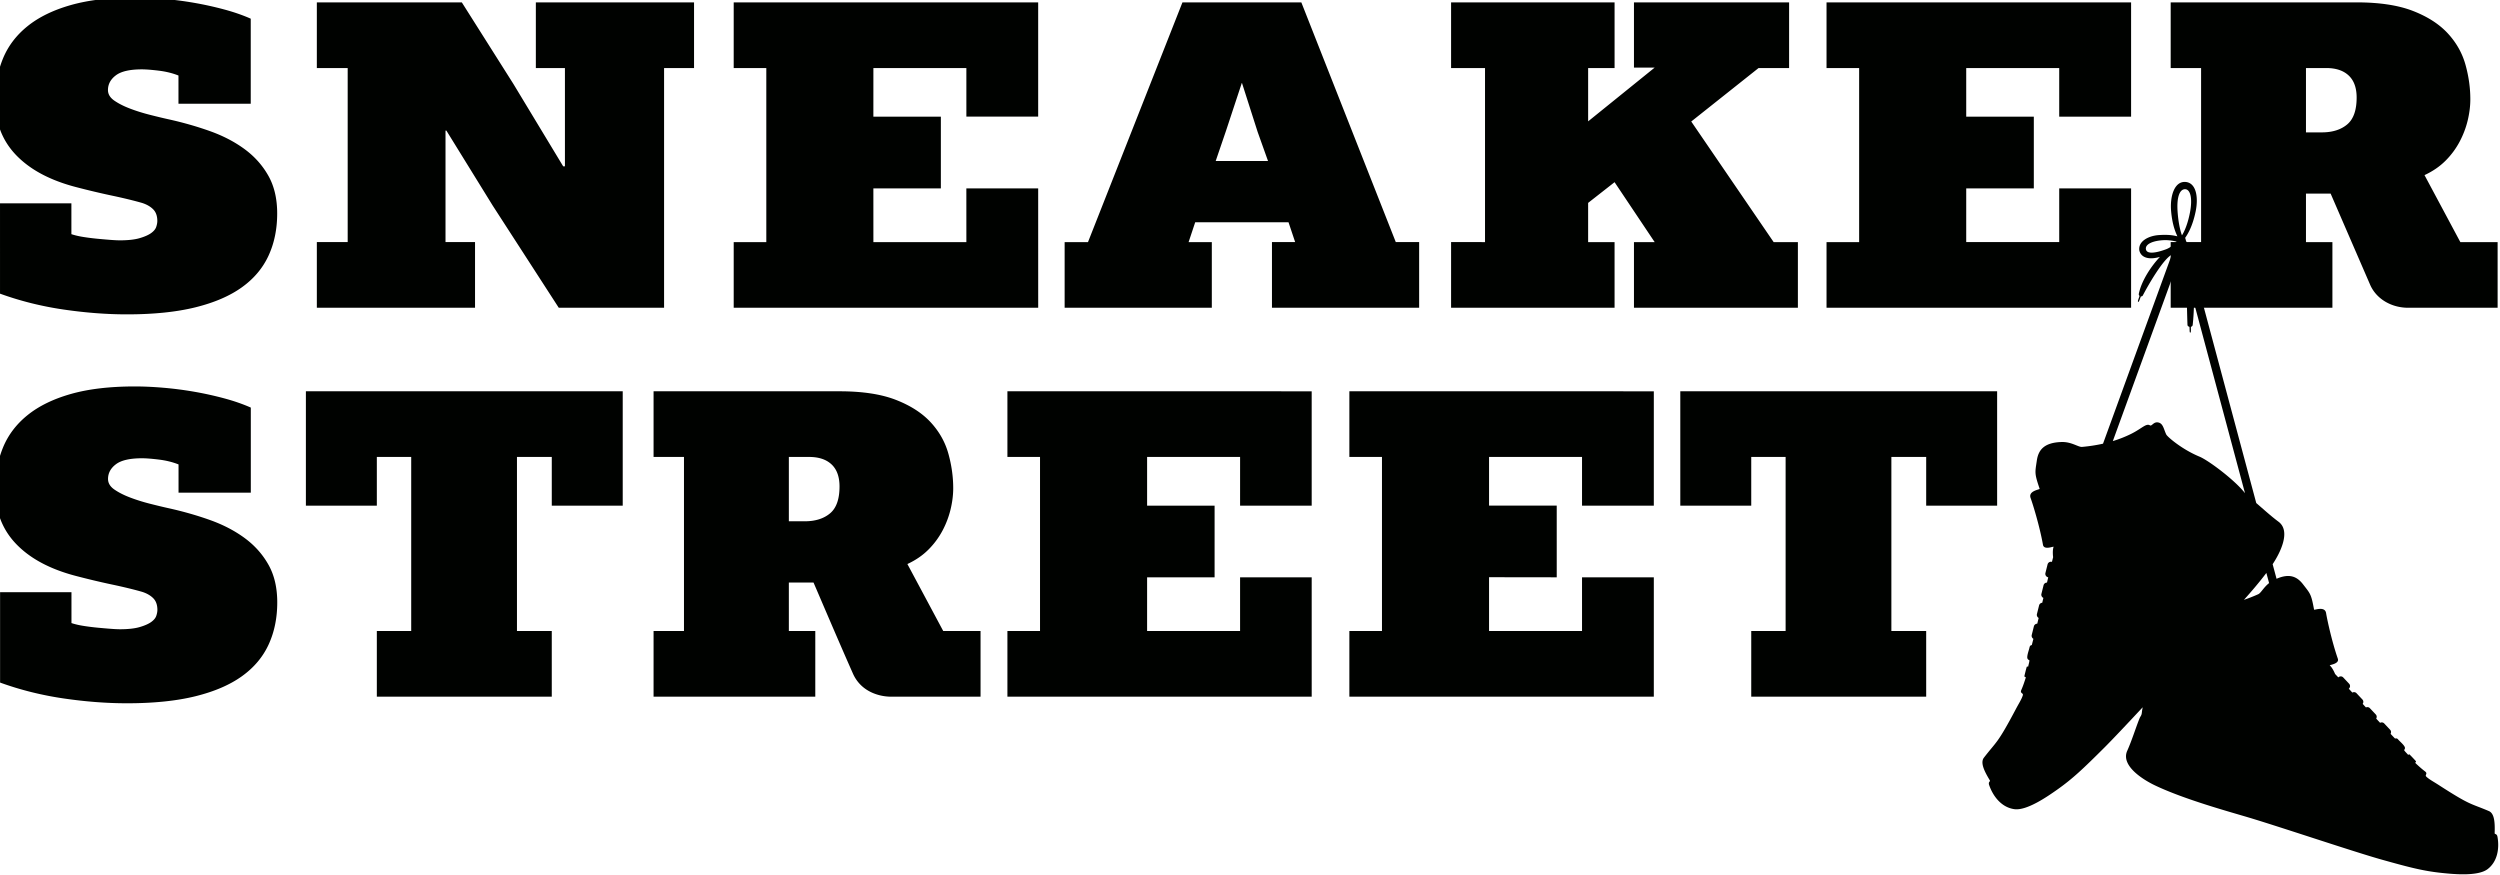
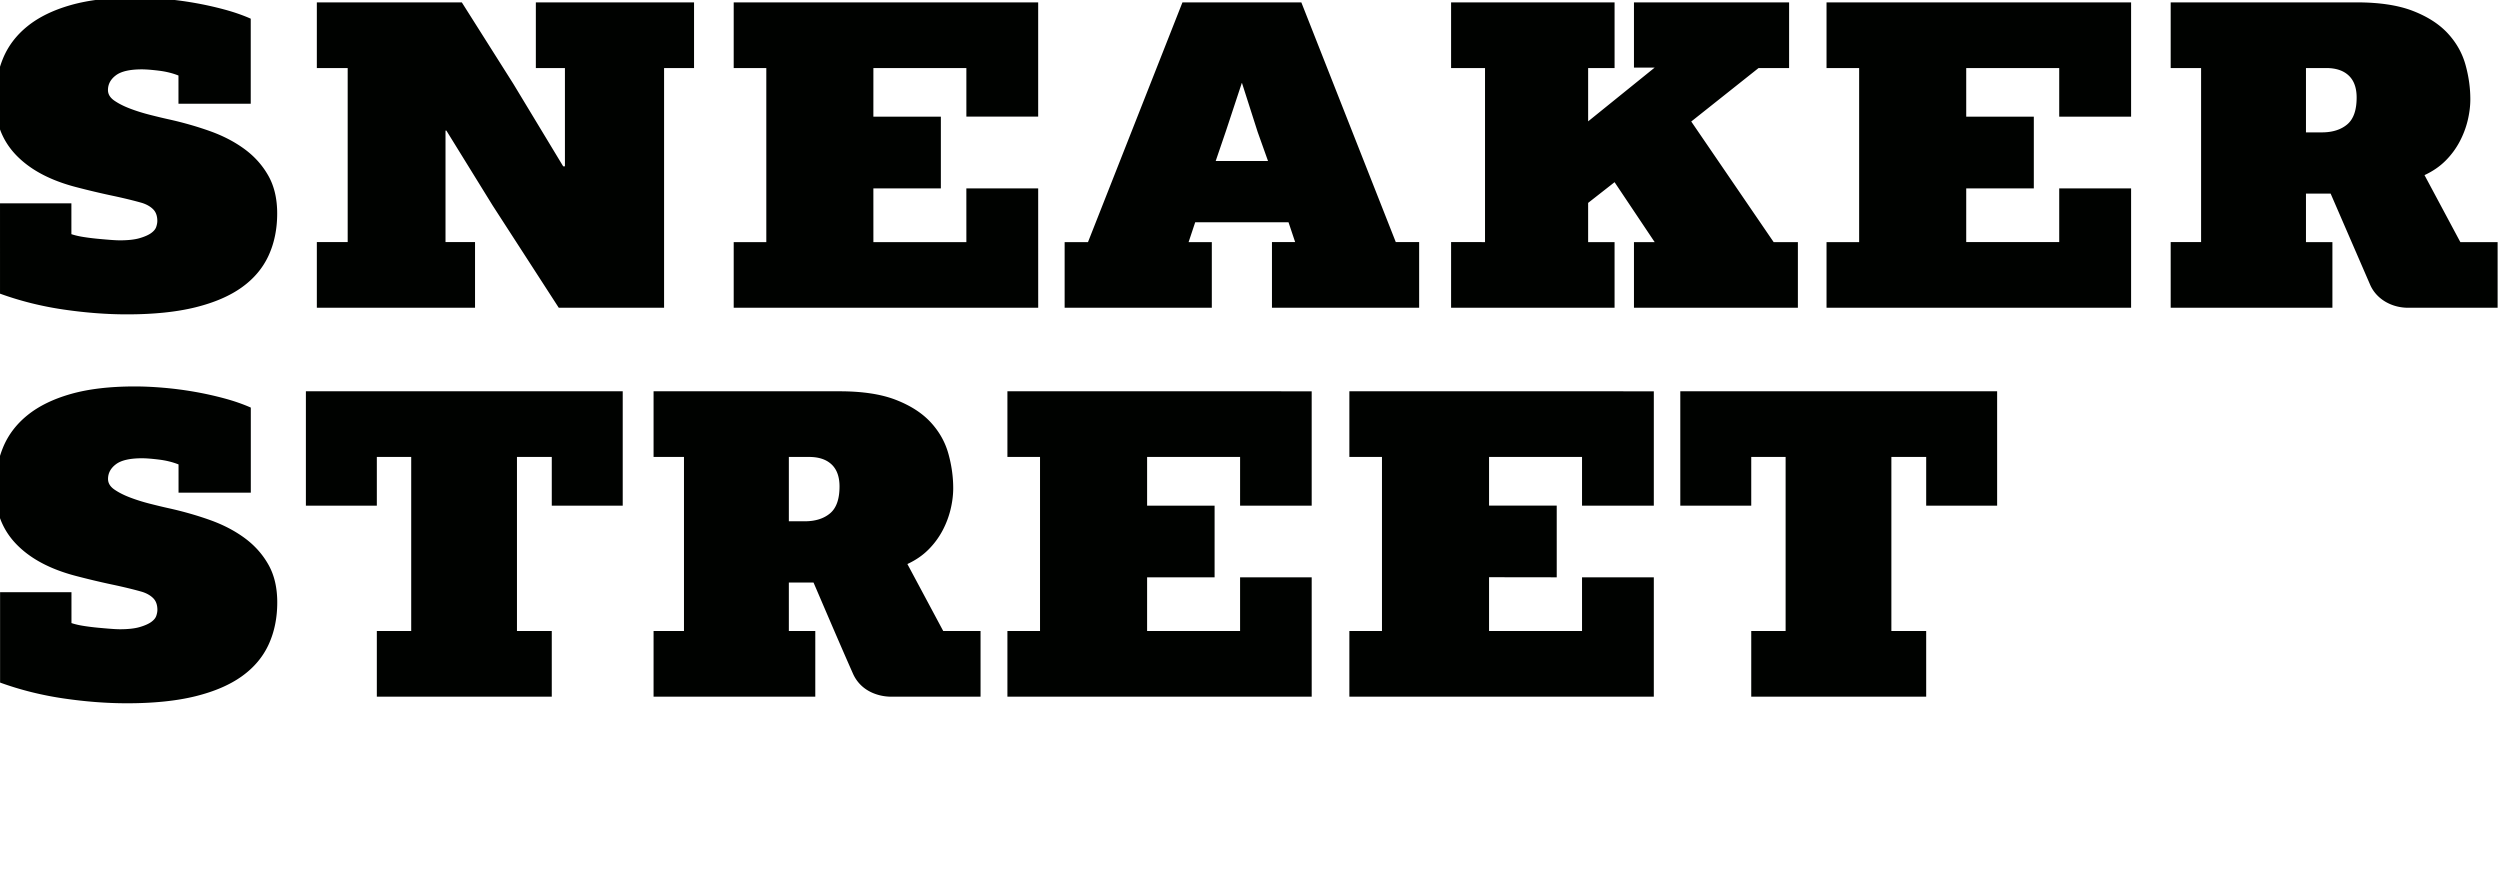
<svg xmlns="http://www.w3.org/2000/svg" width="851" height="298" fill="none">
  <path fill-rule="evenodd" clip-rule="evenodd" d="M48.302 23.61c-4.1 0-7.05.675-8.85 2.025-1.8 1.35-2.7 3.025-2.7 5.025 0 1.4.725 2.6 2.175 3.6 1.45 1 3.225 1.9 5.325 2.7 2.1.8 4.325 1.5 6.675 2.1 2.35.6 4.425 1.1 6.225 1.5 5 1.1 9.75 2.45 14.25 4.05 4.5 1.6 8.45 3.65 11.85 6.15 3.4 2.5 6.1 5.525 8.1 9.075 2 3.55 3 7.825 3 12.825 0 5.3-.975 10.075-2.925 14.325-1.95 4.25-4.975 7.85-9.075 10.8-4.1 2.95-9.375 5.225-15.825 6.825-6.45 1.6-14.225 2.4-23.325 2.4-6.9 0-14.1-.55-21.6-1.65-7.5-1.1-14.7-2.9-21.6-5.4V69.21h24.3v10.5c1.2.4 2.6.725 4.2.975s3.2.45 4.8.6c1.6.15 3.05.275 4.35.375 1.3.1 2.35.15 3.15.15 2.8 0 5.05-.25 6.75-.75 1.7-.5 3-1.075 3.9-1.725.9-.65 1.475-1.35 1.725-2.1s.375-1.425.375-2.025c0-1.7-.475-3.025-1.425-3.975-.95-.95-2.225-1.675-3.825-2.175-2.8-.8-6.2-1.625-10.2-2.475-4-.85-8.1-1.825-12.3-2.924-8.8-2.3-15.575-5.926-20.325-10.876-4.75-4.95-7.125-11.175-7.125-18.675 0-5.1.875-9.8 2.625-14.1 1.75-4.3 4.55-8 8.4-11.1 3.85-3.1 8.775-5.5 14.775-7.2 6-1.7 13.25-2.55 21.75-2.55 3 0 6.25.15 9.75.45 3.5.3 6.975.75 10.425 1.35 3.45.6 6.85 1.35 10.2 2.25 3.35.9 6.375 1.95 9.075 3.15v28.95h-24.6v-9.6c-2-.8-4.225-1.35-6.675-1.65-2.45-.3-4.375-.45-5.775-.45zm.023 132.387c-4.1 0-7.05.675-8.85 2.025-1.8 1.35-2.7 3.025-2.7 5.025 0 1.4.725 2.6 2.175 3.6 1.45 1 3.225 1.9 5.325 2.7 2.1.8 4.325 1.5 6.675 2.1 2.35.6 4.425 1.1 6.225 1.5 5 1.1 9.75 2.45 14.25 4.05 4.5 1.6 8.45 3.65 11.85 6.15 3.4 2.5 6.1 5.525 8.1 9.075 2 3.55 3 7.825 3 12.825 0 5.3-.975 10.075-2.925 14.325-1.95 4.25-4.975 7.85-9.075 10.8-4.1 2.95-9.375 5.225-15.825 6.825-6.45 1.6-14.225 2.4-23.325 2.4-6.9 0-14.1-.55-21.6-1.65-7.5-1.1-14.7-2.9-21.6-5.4v-30.75h24.3v10.5c1.2.4 2.6.725 4.2.975s3.2.45 4.8.6c1.6.15 3.05.275 4.35.375 1.3.1 2.35.15 3.15.15 2.8 0 5.05-.25 6.75-.75 1.7-.5 3-1.075 3.9-1.725.9-.65 1.475-1.35 1.725-2.1s.375-1.425.375-2.025c0-1.7-.475-3.025-1.425-3.975-.95-.95-2.225-1.675-3.825-2.175-2.8-.8-6.2-1.625-10.2-2.475-4-.85-8.1-1.825-12.3-2.925-8.8-2.3-15.575-5.925-20.325-10.875s-7.125-11.175-7.125-18.675c0-5.1.875-9.8 2.625-14.1 1.75-4.3 4.55-8 8.4-11.1 3.85-3.1 8.775-5.5 14.775-7.2 6-1.7 13.25-2.55 21.75-2.55 3 0 6.25.15 9.75.45 3.5.3 6.975.75 10.425 1.35 3.45.6 6.85 1.35 10.2 2.25 3.35.9 6.375 1.95 9.075 3.15v28.95h-24.6v-9.6c-2-.8-4.225-1.35-6.675-1.65-2.45-.3-4.375-.45-5.775-.45zm79.949 81.15v-22.35h11.701v-59.25h-11.7v16.575h-24.15v-38.925h107.85v38.925h-24.15v-16.575h-11.85v59.25h11.848l.001 22.35h-59.55zm157.5-71.55c0-3.3-.9-5.8-2.7-7.5-1.8-1.7-4.349-2.55-7.649-2.55h-6.9v21.9h5.4c3.6 0 6.475-.9 8.624-2.7 2.151-1.8 3.225-4.85 3.225-9.15zm-17.25 32.695l.001 16.505h9l-.001 22.346h-55.05l.001-22.346h10.35v-59.25h-10.35v-22.35h63.299c7.801 0 14.201.975 19.201 2.925 4.999 1.95 8.949 4.5 11.85 7.65 2.899 3.15 4.9 6.7 5.999 10.65 1.101 3.95 1.65 7.875 1.65 11.775 0 2.3-.299 4.7-.9 7.2a30.702 30.702 0 0 1-2.774 7.275 27.074 27.074 0 0 1-4.801 6.45c-1.95 1.95-4.324 3.575-7.124 4.875l12.199 22.801h12.707l.001 22.346-30.509.005c-3.673 0-10.103-1.481-12.939-7.877-4.985-11.241-11.391-26.317-13.409-30.975l-8.401-.004v-.001zm74.4 38.855v-22.35h11.1v-59.25h-11.1v-22.35l103.573.002.002 38.925h-24.375l.003-16.575-31.653-.002v16.575h22.975l-.001 24.395h-22.973l-.001 18.28h31.65v-18.281H446.5l.002 40.631H342.924zm116.4 0v-22.35h11.1v-59.25h-11.1v-22.35l103.637.002-.001 38.923-24.436.003v-16.576l-31.65-.002v16.55l23.037.015.001 24.405-23.038-.033v18.313h31.65l-.001-18.28 24.438-.001-.001 40.627-103.636.004zm136.799-.003l.001-22.347h11.7v-59.25l-11.701.001v16.575h-24.15v-38.925l107.851-.001v38.926h-24.151v-16.575l-11.849-.001v59.25h11.849l.001 22.346-59.551.001zM192.302 56.611V23.16h-9.9V.81h53.85v22.35h-10.2v81.6h-35.85l-22.5-34.8-15.75-25.5h-.3v37.95h10.05v22.35h-53.85v-22.35h10.5V23.16h-10.5V.81h49.35l17.55 27.75 16.95 28.05h.6zm57.45 48.15v-22.35h11.1V23.16h-11.1V.81h103.643V39.7l-24.441-.009-.003-16.53-31.649-.001-.007 16.544h22.974v24.422l-22.974.001.007 18.283h31.65l-.007-18.283 24.45-.008.007 40.641h-103.65zm188.859-29.1h-31.767l-2.246 6.75h7.904v22.35h-50.1v-22.35h7.95L402.506.81h40.469l32.152 81.6h7.95v22.35h-50.101v-22.35h7.894l-2.259-6.75zm-21.309-31.05l-3.483 10.2h17.816l-3.533-9.9-5.328-16.65h-.072l-5.4 16.35zm158.399-3.25l28.05 41.05h8.25v22.35h-55.8v-22.35h7.05l-13.649-20.4-9 7.05v13.35h8.998l.001 22.35h-55.65V82.406l11.55.005V23.162H493.95L493.949.811h55.652l.001 22.35h-9v18.15l22.649-18.3h-7.05L556.2.812l52.811-.001-.004 22.352-10.393-.003-22.912 18.2h-.001zm46.05 63.4v-22.35h11.1V23.16h-11.1V.81h103.673v38.893h-24.467V23.161h-31.656l.001 16.543h23.011l-.001 24.424h-23.01l-.001 18.283h31.657V64.128h24.466v40.634l-103.673-.001zm180.45-71.55c0-3.3-.9-5.8-2.7-7.5-1.8-1.7-4.35-2.55-7.65-2.55h-6.9v21.9h5.4c3.6 0 6.475-.9 8.625-2.7 2.15-1.8 3.225-4.85 3.225-9.15zm-17.25 32.7v16.5h9v22.349h-55.05V82.41h10.35V23.16h-10.35V.81h63.3c7.8 0 14.2.976 19.2 2.925 5 1.95 8.95 4.5 11.85 7.65 2.9 3.15 4.9 6.7 6 10.65 1.1 3.95 1.65 7.875 1.65 11.775 0 2.3-.3 4.7-.9 7.2-.6 2.5-1.525 4.925-2.775 7.275a27.07 27.07 0 0 1-4.8 6.45c-1.95 1.95-4.325 3.575-7.125 4.875L837.5 82.411h12.688l.001 22.351h-30.474c-5.422 0-10.735-2.793-12.939-7.877L793.351 65.91h-8.4z" fill="#000200" />
-   <path fill-rule="evenodd" clip-rule="evenodd" d="M693.338 156.755c-.614 4.186-.866 4.279.958 9.628.097.286-3.98.665-3.076 3.139.741 2.028 3.069 9.534 4.209 15.925.352 1.972 3.723.386 3.612.708-.461 1.328-.152 3.498-.157 3.518-.12.471-.255 1.007-.399 1.591l-.047-.012a1.197 1.197 0 0 0-1.446.87l-.728 2.932a1.196 1.196 0 0 0 .869 1.445l.086.021-.424 1.792a1.198 1.198 0 0 0-1.168.905l-.728 2.932a1.196 1.196 0 0 0 .669 1.376l-.389 1.654a1.198 1.198 0 0 0-1.076.902l-.729 2.932a1.197 1.197 0 0 0 .582 1.332l-.471 1.958a1.196 1.196 0 0 0-1.152.904l-.729 2.933a1.198 1.198 0 0 0 .567 1.323c-.08.275-.513 1.975-.54 2.105-.019.089-.6-.074-.793.847-.181.866-.753 2.301-.759 3.329-.003.544.304.834.671.966.229.083-.308 1.736-.338 2.12-.018.237-.409-.137-.528.236-.188.588-.675 2.579-.773 3.037-.092.438.568.213.437.629-.415 1.318-.84 2.624-1.495 4.132-.535 1.231.755.986.518 1.789-.389 1.324-1.327 2.736-2.372 4.709-6.347 11.988-6.431 10.792-10.873 16.547-1.281 1.659.056 4.508 2.002 7.712.289.477-.649.409-.213 1.66 1.333 3.823 4.203 7.552 8.549 8.161 4.259.596 11.341-4.349 14.496-6.568 5.396-3.797 9.04-7.282 16.262-14.484 2.677-2.67 7.608-7.905 12.96-13.643a16.663 16.663 0 0 0-.3 1.849c-.099 1.02-.474 1.17-.809 2-1.224 3.031-2.563 7.403-4.164 10.973-2.327 5.188 5.717 9.985 9.295 11.704 10.208 4.903 25.918 9.156 32.406 11.114 11.278 3.403 35.627 11.617 44.902 14.221 9.539 2.679 14.282 3.904 20.658 4.561 3.728.385 12.078 1.216 15.405-1.311 3.395-2.578 4.059-7.101 3.374-10.974-.224-1.267-.987-.764-.968-1.306.128-3.64-.09-6.688-1.963-7.487-6.496-2.771-6-1.718-17.069-8.867-1.822-1.177-3.287-1.929-4.245-2.867-.582-.568.628-.972-.409-1.762-1.271-.968-2.251-1.873-3.228-2.793-.309-.291.357-.413.071-.74-.3-.343-1.657-1.8-2.096-2.209-.278-.259-.432.243-.56.051-.207-.311-1.447-1.458-1.292-1.637.248-.286.371-.677.11-1.137-.492-.868-1.672-1.801-2.222-2.461-.465-.557-.844-.153-1.075-.342-.1-.082-1.258-1.334-1.456-1.529a1.163 1.163 0 0 0-.148-1.39l-2.009-2.14a1.163 1.163 0 0 0-1.406-.22l-1.328-1.437a1.162 1.162 0 0 0-.139-1.404l-2.009-2.14a1.164 1.164 0 0 0-1.34-.254l-1.115-1.218c.327-.44.303-1.07-.086-1.484l-2.008-2.14a1.165 1.165 0 0 0-1.42-.212l-1.209-1.318.062-.058a1.162 1.162 0 0 0 .052-1.638l-2.009-2.14a1.163 1.163 0 0 0-1.638-.051l-.034.033c-.4-.427-.769-.817-1.094-1.16-.014-.014-.782-2-1.802-2.908-.248-.22 3.364-.476 2.725-2.314-2.065-5.958-3.655-13.426-3.988-15.496-.408-2.527-4.044-.913-4.097-1.201-.993-5.4-1.251-5.359-3.757-8.617-2.073-2.693-4.68-3.765-9.011-1.873l-1.331-4.968c2.45-3.696 6.372-11.211 1.979-14.475-2.571-1.91-5.248-4.359-7.556-6.341l-22.012-82.147c-.462-3.105-1.106-5.63-1.897-7.083l-.117-.434a1.44 1.44 0 0 0-.199-.574c.773-1.108 2.484-3.71 3.573-8.93 1.09-5.22.076-9.988-3.568-10.136-3.644-.15-5.206 4.846-4.764 9.952.442 5.105 1.733 7.614 2.126 8.558-1.066-.236-2.578-.653-6.199-.425-3.622.228-7.184 2.112-6.751 5.224.529 2.298 2.95 3.38 7.022 2.207-2.968 3.131-6.342 8.17-7.212 12.673-.05.26.277.552.234.703-.206.716-.714 1.8-.441 1.928.253.118.432-.507.897-1.776.044-.119.463.006.706-.425 1.776-3.42 6.824-12.258 9.864-13.88l-23.424 64.36a54.917 54.917 0 0 1-7.121 1.096c-1.336.12-3.56-1.8-7.122-1.661-5.701.222-7.743 2.571-8.288 6.291zm52.095-84.262c-1.035 5.262-2.694 7.61-2.694 7.61s-1.104-2.654-1.483-8.024c-.378-5.37.863-7.69 2.55-7.672 1.687.018 2.662 2.825 1.627 8.086zm-4.557 9.83c-.013.087-1.726 1.857-3.523 2.523-3.639 1.347-6.616 1.73-6.887-.02-.271-1.749 2.437-2.946 6.32-3.085 1.566-.056 4.042.378 4.09.582zm31.522 116.16c-1.921 1.52-2.743 3.365-3.708 3.796a54.86 54.86 0 0 1-4.858 1.91c2.662-2.96 5.321-6.091 7.639-9.163l.927 3.457zm-8.2-30.603c-3.424-4.437-12.423-11.169-15.477-12.435-6.141-2.546-10.962-6.804-11.315-7.527-.854-1.749-1.028-3.624-2.547-4.063-1.769-.512-2.337 1.358-3.028.929-1.282-.796-2.783 1.122-6.433 2.925a40.608 40.608 0 0 1-6.192 2.44l23.397-64.316c1.961 8.496 1.694 16.462 2.012 24.66.032.806.671.577.688.861.074 1.268-.011 1.901.29 1.862.279-.037.17-1.148.194-1.877.005-.146.556-.209.606-.741.26-2.36.406-4.912.448-7.495l17.357 64.777z" fill="#000200" />
</svg>